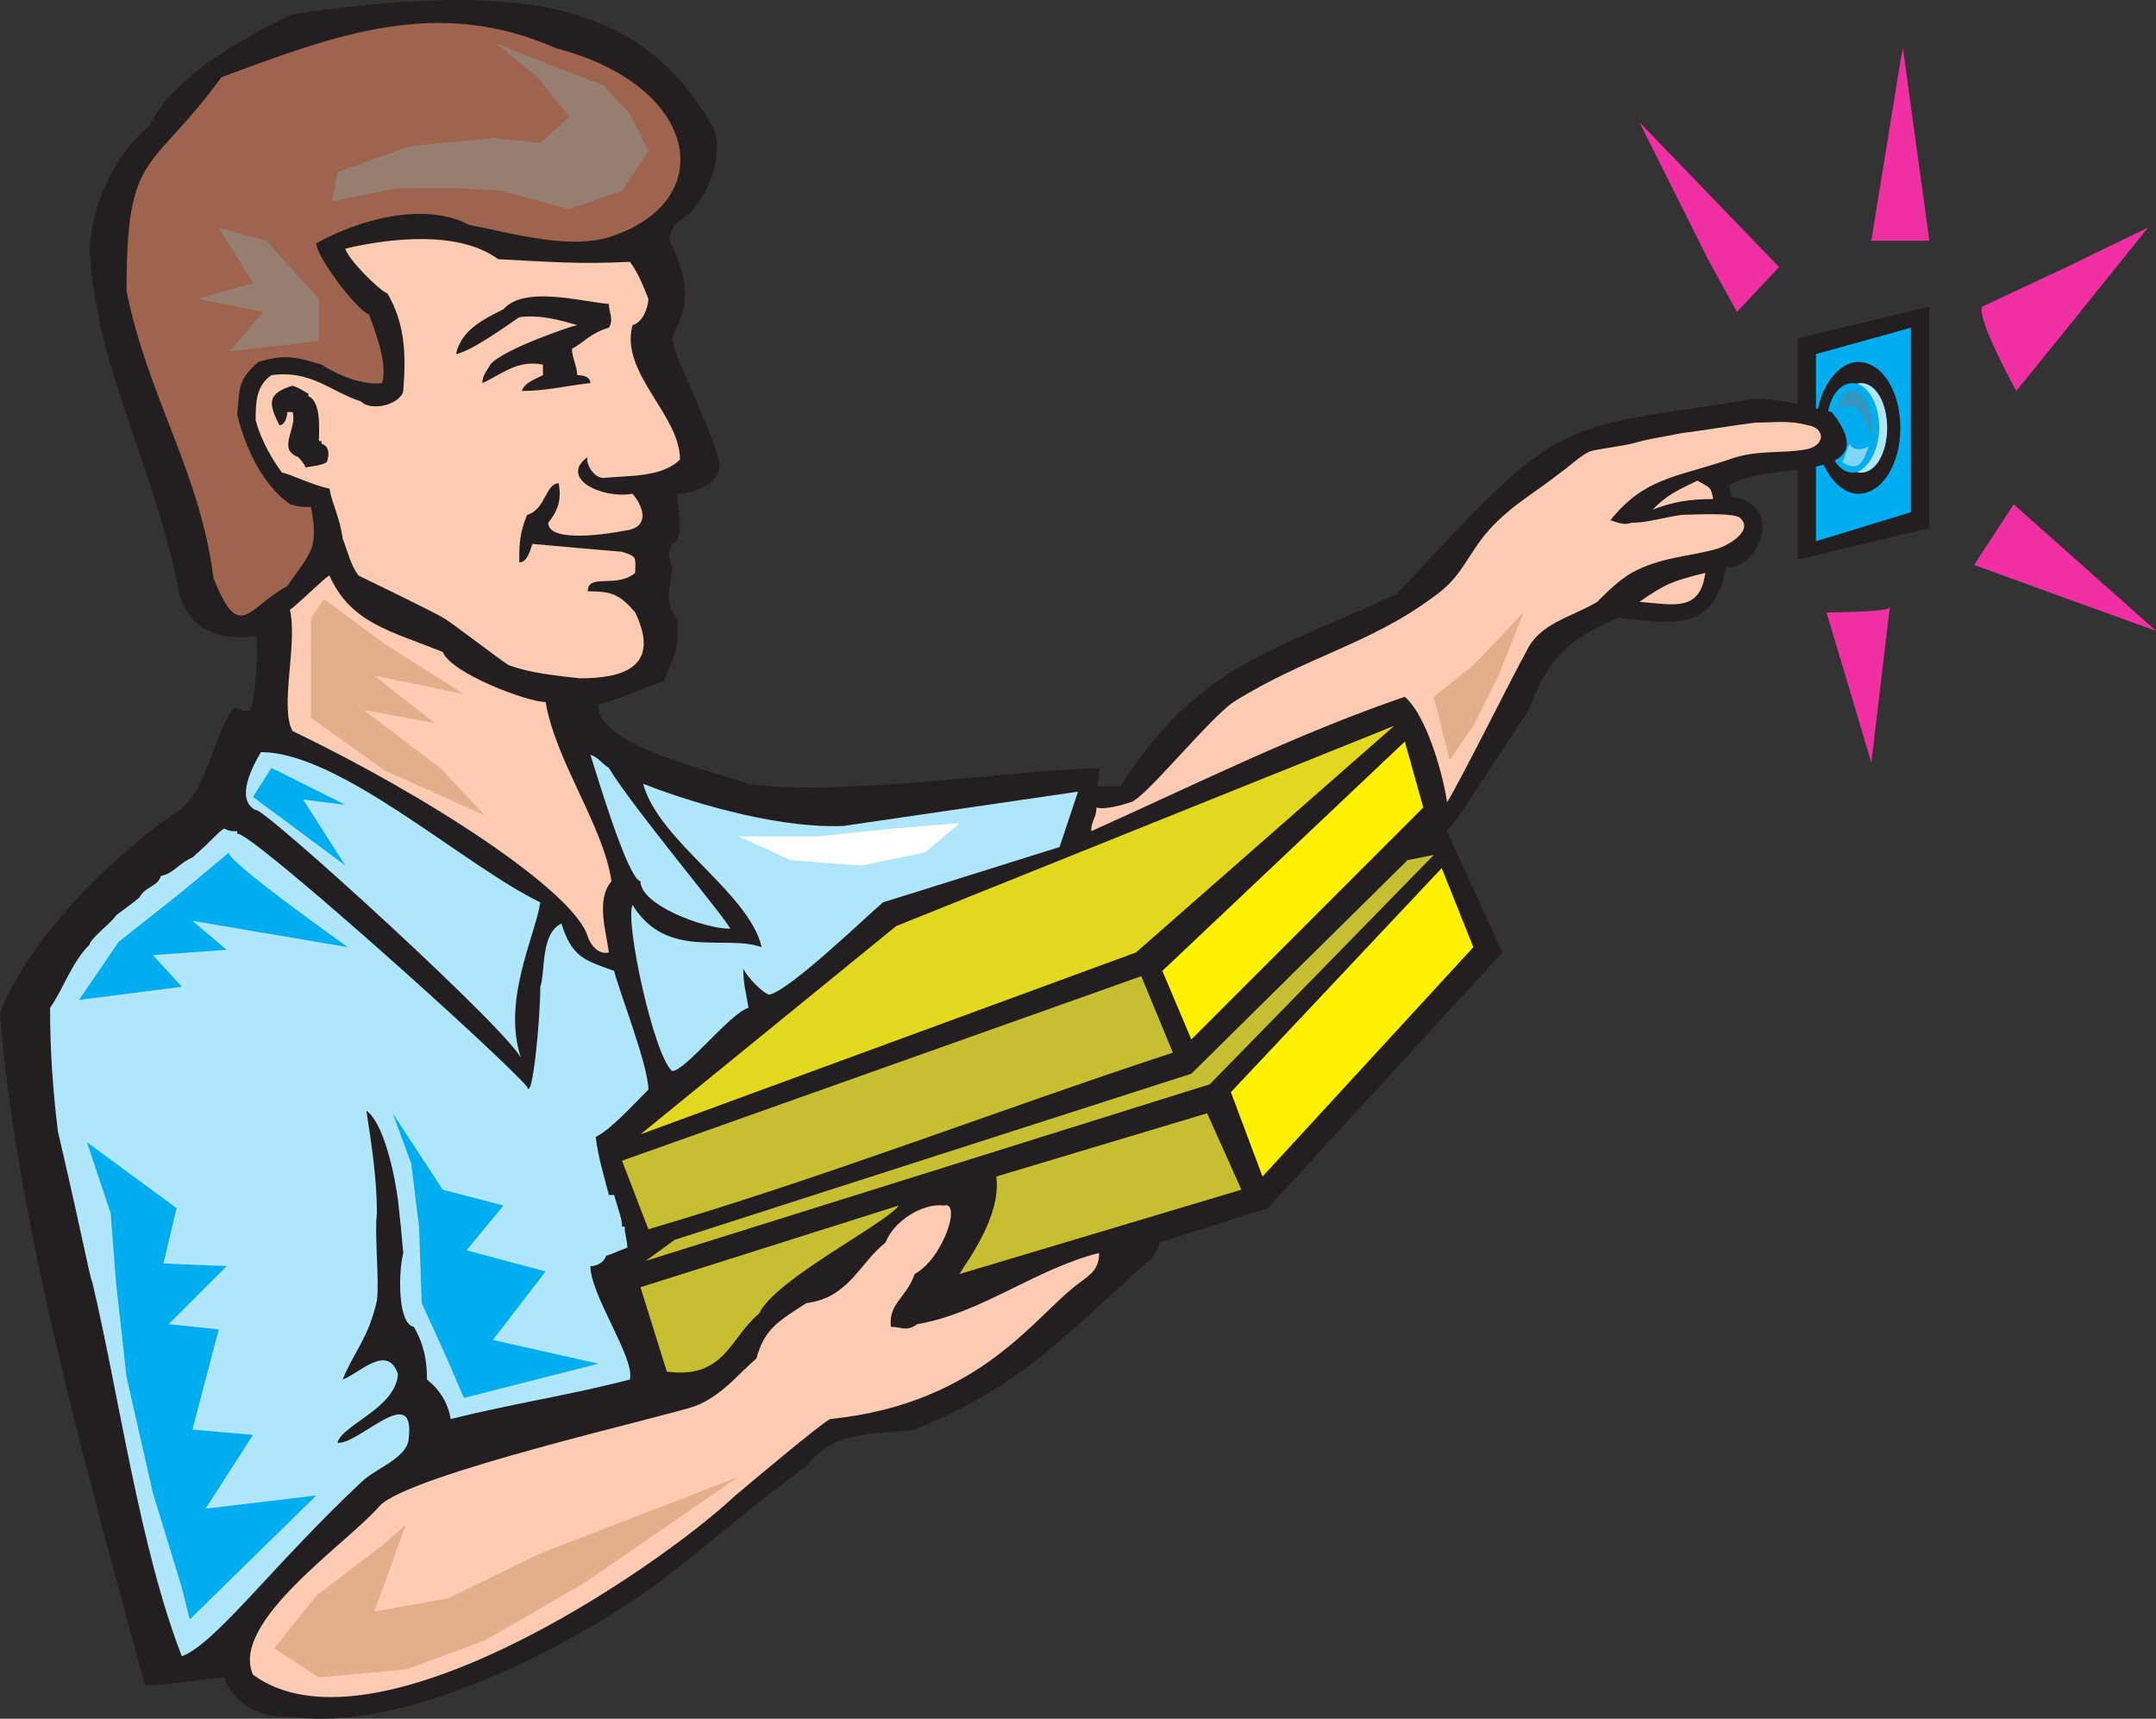
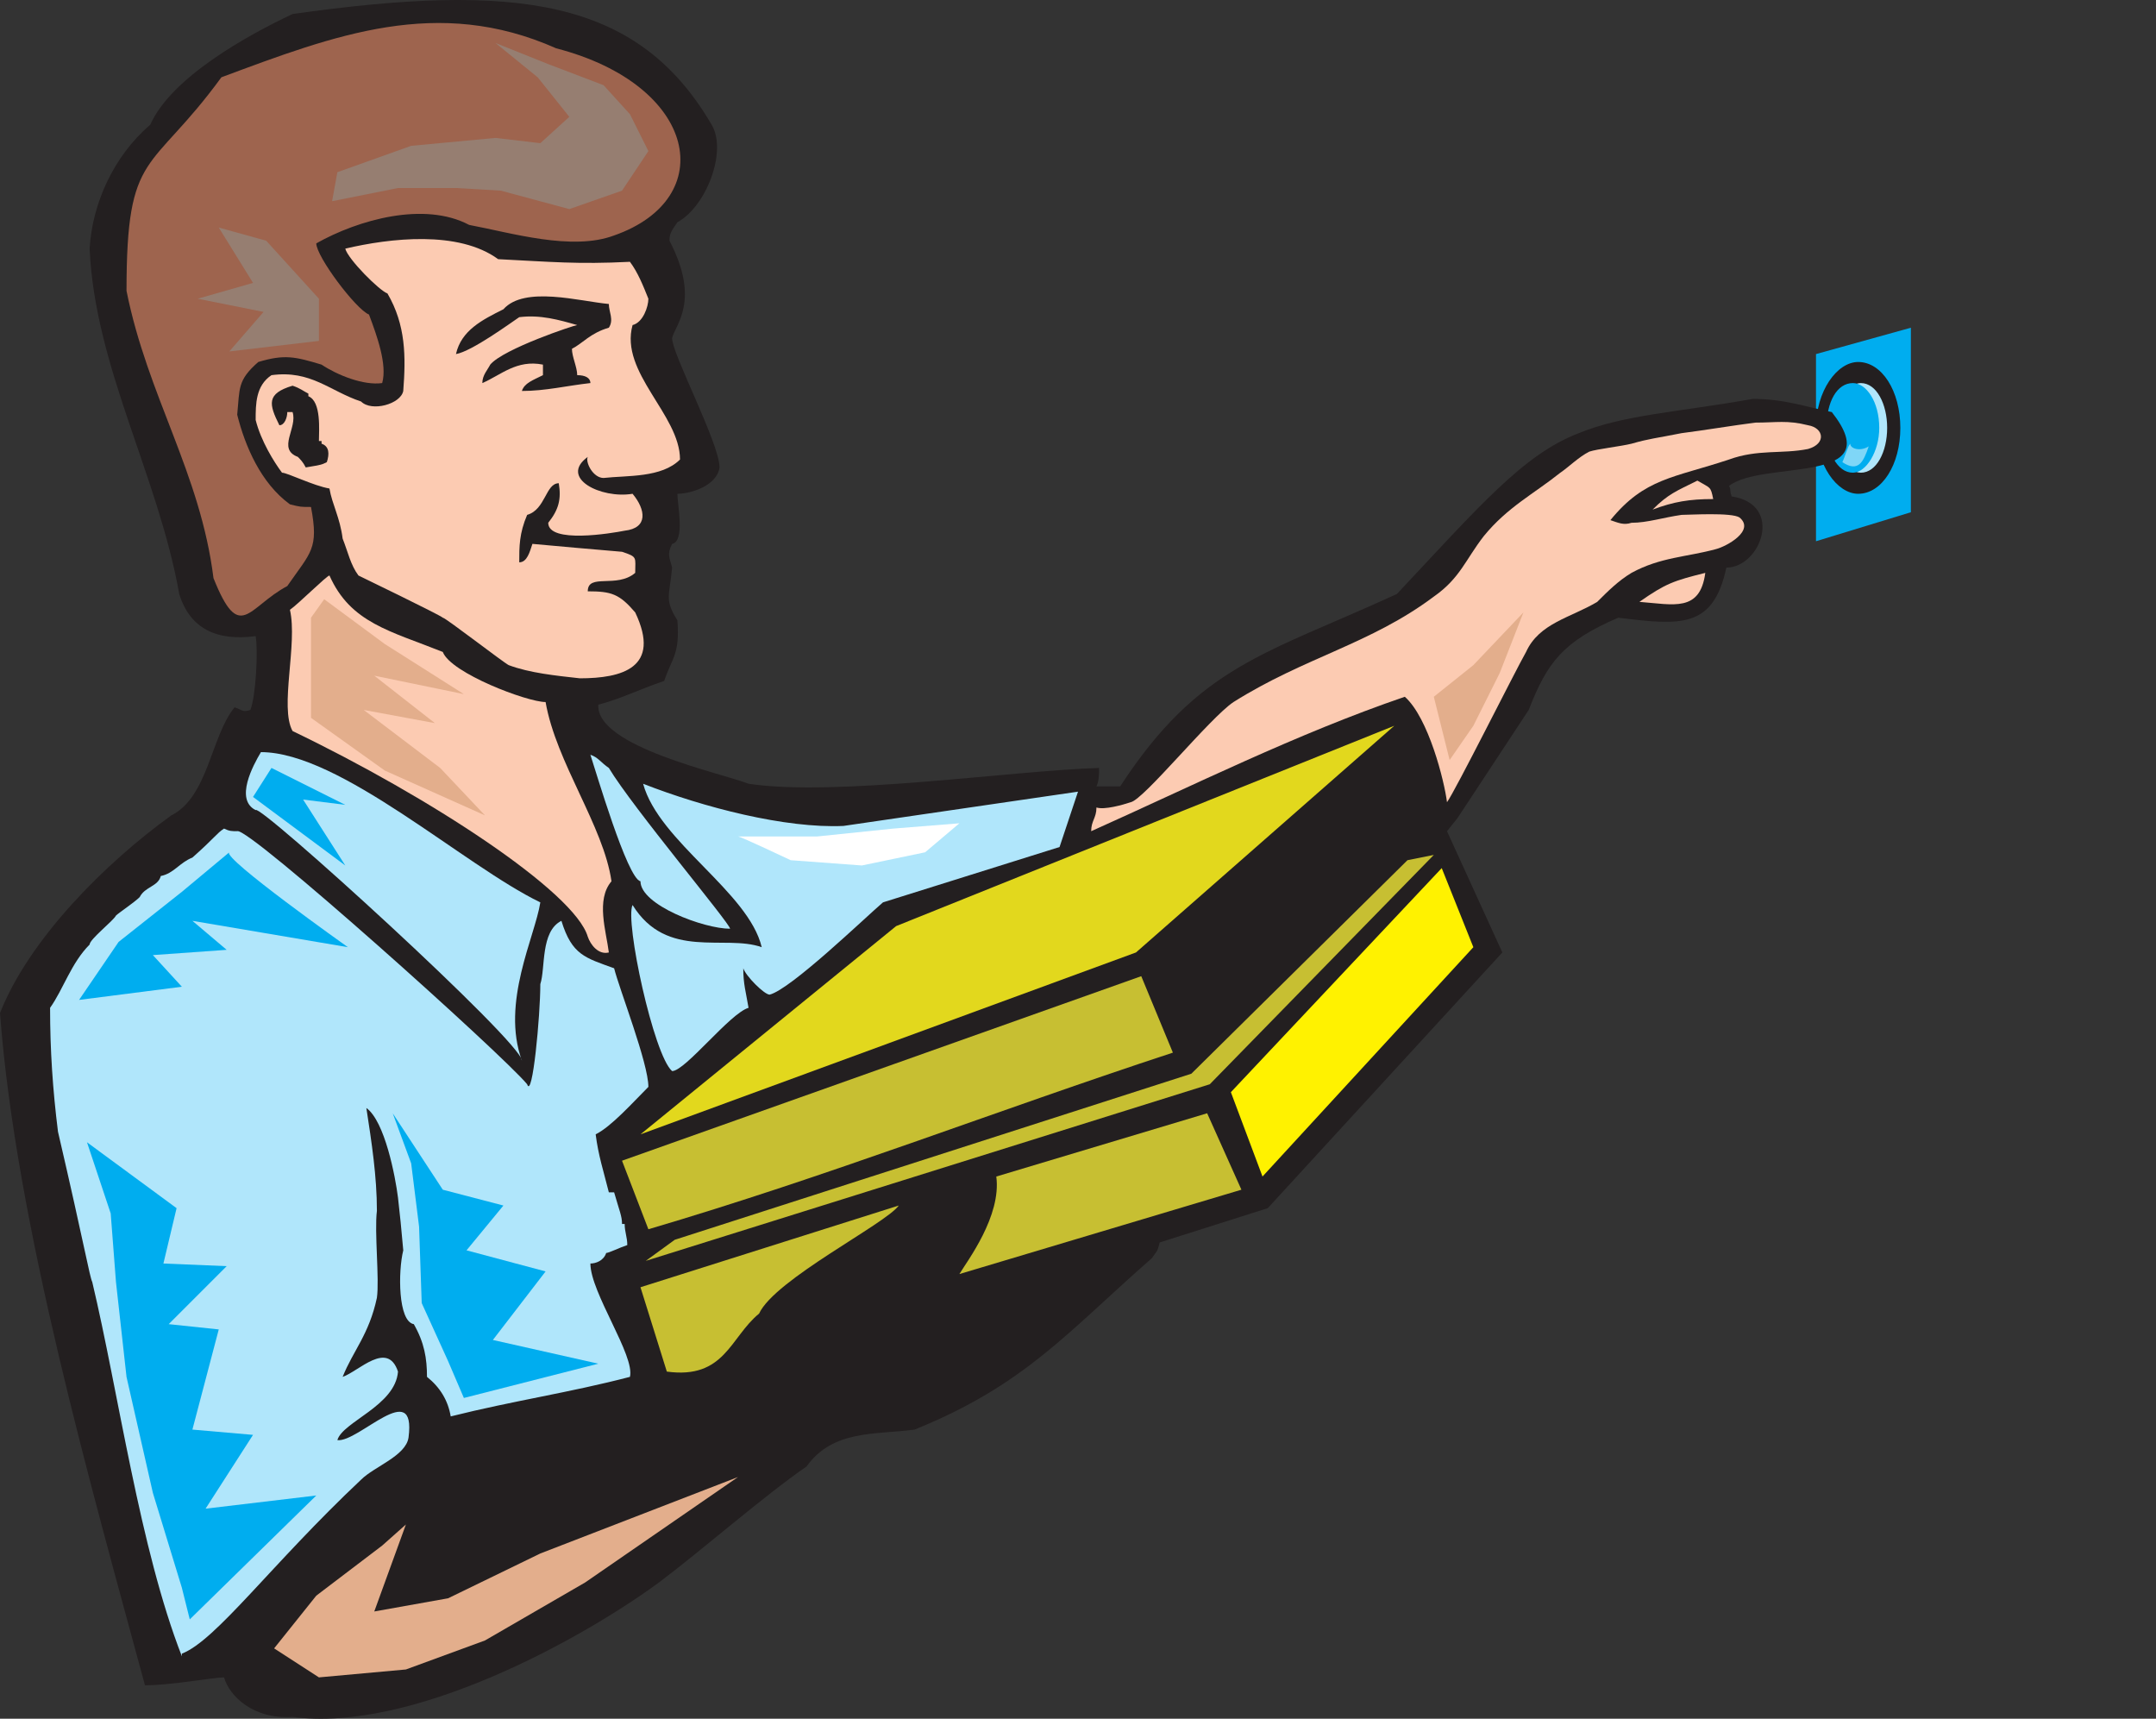
<svg xmlns="http://www.w3.org/2000/svg" width="613.5" height="489.001">
  <rect width="100%" height="100%" fill="#333333" stroke="none" />
-   <path fill="#231f20" fill-rule="evenodd" d="m511.5 96.24 37.5-9v63l-37.5 9v-63" />
  <path fill="#00adef" fill-rule="evenodd" d="m516.75 100.74 27-7.5v52.5l-27 8.25v-53.25" />
  <path fill="#231f20" fill-rule="evenodd" d="M528.75 102.99c6.75 0 12 8.25 12 18.75s-5.25 18.75-12 18.75c-6 0-12-8.25-12-18.75s6-18.75 12-18.75" />
  <path fill="#b0e6fb" fill-rule="evenodd" d="M529.5 108.99c4.5 0 7.5 6 7.5 12.75s-3 12.75-7.5 12.75c-3.75 0-7.5-6-7.5-12.75s3.75-12.75 7.5-12.75" />
  <path fill="#00adef" fill-rule="evenodd" d="M527.25 108.99c3.75 0 7.5 5.25 7.5 12.75 0 6.75-3.75 12.75-7.5 12.75-4.5 0-7.5-6-7.5-12.75 0-7.5 3-12.75 7.5-12.75" />
  <path fill="#231f20" fill-rule="evenodd" d="M213 222.99c24.75 3.75 75-3.75 99.75-4.5 0 1.5 0 3.75-.75 5.25h6.75c22.5-34.5 41.25-37.5 78.75-54.75 23.25-24.75 36-39.75 51.75-45.75 12.75-5.25 28.5-6 49.5-9.75 9 0 15 2.25 22.5 3.75 16.5 21-19.5 13.5-29.25 21 .75 1.5 0 .75.75 3 15 2.25 8.25 20.25-1.5 20.25-3.75 17.25-12.75 16.5-30.75 14.25-15.75 6.75-20.25 12.75-25.5 26.25l-20.25 30.75-3 3.75 15.75 34.5-66.75 72.75-30.75 9.75c-.75 3-.75 2.25-2.25 4.5-24 21-36 36-67.5 48.75-11.25 1.5-23.25 0-30.75 10.5-12 8.25-30 24-42 33-22.5 16.5-70.5 42.75-104.25 38.25-11.25.75-18-6-19.5-11.25-3 0-15 2.25-22.5 2.25C26.25 423.99 4.5 348.24 0 288.24c8.25-21 30-42.75 48.75-56.25 10.5-5.25 11.25-22.5 18-30.75 2.25.75 2.25 1.5 4.5.75 1.5-3.75 2.25-16.5 1.5-21-11.25 1.5-18.75-2.25-21.75-12-6-33.75-24-64.5-25.5-98.25.75-12.75 6.75-26.25 17.25-35.25 6-13.5 27.75-25.5 40.5-31.5 63.75-9 98.25-4.5 119.25 31.5 4.5 7.5-1.5 23.25-9.75 27.75-1.5 2.25-2.25 3-2.25 5.25 9 17.25 1.5 24 .75 27.75 0 4.5 13.5 30 13.5 36.75-.75 5.25-8.25 7.5-12 7.5 0 3 2.25 13.5-1.5 14.25-1.5 3-.75 3.75 0 6.75-.75 8.25-2.25 9 1.5 15 .75 9.75-1.5 10.5-3.75 17.25-6.75 2.25-12.75 5.25-18.75 6.75-.75 12 35.25 19.5 42.75 22.5" />
-   <path fill="#fccbb2" fill-rule="evenodd" d="M72 476.49c-6.75-15 27-37.5 36-48 8.25-9 81.75-25.5 90-28.5 7.5-3 12-9 17.25-13.5 2.25-8.25 6-10.5 14.25-15.75 12-1.5 15-11.25 22.5-17.25 2.25-6 10.5-11.25 16.5-10.5 5.25-1.5 0 15-8.25 19.5-2.25 6.75-7.5 8.25-6.75 15 3 0 4.5 1.5 7.5-.75 18-3 33.75-15.75 51.75-20.25 0 4.5-2.25 6-5.25 8.25-12.75 9-27.75 34.5-71.25 39-3 1.5-22.5 18-27 21.75-23.25 21.75-103.5 75.75-137.25 51" />
-   <path fill="#b0e6fb" fill-rule="evenodd" d="M51.75 471.24c-12-30.75-18-75-25.5-106.5-.75-1.5-2.25-10.5-9.75-42.75-1.5-12-2.25-23.25-2.25-35.25 3.75-5.25 6-12.75 11.25-18 0-1.5 6.75-6.75 7.5-8.25.75-.75 5.25-3.75 6.75-5.25 1.5-3 5.25-3 6-6 3.75-.75 5.25-3.75 9-5.25 6.75-6 6.75-6.75 9-8.25 1.5.75 2.25.75 3.75.75v.75c3-1.5 75.75 63.75 82.5 72 1.5 4.5 3.75-19.5 3.75-28.5 1.5-4.5 0-15 6-18 3 9.75 6.75 10.5 15 13.5 1.5 6 9.75 27 9.75 33.75-4.5 4.5-10.5 11.25-15 13.5.75 6 2.25 10.5 3.75 16.5h1.5c1.5 5.25 2.25 6.75 2.25 9h.75c0 2.25.75 3.75.75 6-2.25.75-5.25 2.25-6 2.25-.75 2.25-3 3-4.5 3 0 8.25 12.75 26.25 11.25 32.25-17.25 4.5-33 6.75-51 11.25-.75-4.5-3-8.25-6.75-11.25 0-5.25-.75-9.75-3.75-15-4.5-.75-4.5-15-3-21-.75-8.25-.75-8.25-1.5-15-.75-6-3.75-21.75-9-25.5 1.5 9.75 3 19.5 3 29.25-.75 6 .75 19.5 0 24.75-2.25 10.5-6.75 15-9.75 22.5 4.5-1.5 12.75-10.5 15.75-1.5-.75 9.75-15.75 14.25-17.25 19.5 6 .75 22.5-18 20.25-.75-.75 5.25-9.75 8.25-13.5 12-25.5 24-41.25 45.75-51 49.5" />
+   <path fill="#b0e6fb" fill-rule="evenodd" d="M51.75 471.24c-12-30.75-18-75-25.5-106.5-.75-1.5-2.25-10.5-9.75-42.75-1.5-12-2.25-23.25-2.25-35.25 3.75-5.25 6-12.75 11.25-18 0-1.5 6.75-6.75 7.5-8.25.75-.75 5.25-3.75 6.75-5.25 1.5-3 5.25-3 6-6 3.75-.75 5.25-3.75 9-5.25 6.75-6 6.75-6.75 9-8.25 1.5.75 2.25.75 3.75.75c3-1.5 75.75 63.75 82.5 72 1.5 4.5 3.75-19.5 3.75-28.5 1.5-4.5 0-15 6-18 3 9.75 6.75 10.5 15 13.5 1.5 6 9.75 27 9.75 33.75-4.5 4.5-10.5 11.25-15 13.5.75 6 2.25 10.5 3.75 16.5h1.5c1.5 5.25 2.25 6.75 2.25 9h.75c0 2.25.75 3.75.75 6-2.25.75-5.25 2.25-6 2.25-.75 2.25-3 3-4.5 3 0 8.25 12.75 26.25 11.25 32.25-17.25 4.5-33 6.75-51 11.25-.75-4.5-3-8.25-6.75-11.25 0-5.25-.75-9.75-3.75-15-4.5-.75-4.5-15-3-21-.75-8.25-.75-8.25-1.5-15-.75-6-3.75-21.75-9-25.5 1.5 9.75 3 19.5 3 29.25-.75 6 .75 19.5 0 24.75-2.25 10.5-6.75 15-9.75 22.5 4.5-1.5 12.75-10.5 15.75-1.5-.75 9.75-15.75 14.25-17.25 19.5 6 .75 22.5-18 20.25-.75-.75 5.25-9.75 8.25-13.5 12-25.5 24-41.25 45.75-51 49.5" />
  <path fill="#c7bf32" fill-rule="evenodd" d="m189.75 390.24-7.5-24 73.5-23.25c-3.75 5.25-35.25 21-39.75 30.75-8.25 6.75-9.75 18.75-26.25 16.5M273 362.49c2.25-3.75 12-16.5 10.5-27.75l60-18 9.75 21.75-80.25 24m-89.25-3.75 8.25-6 147-47.25 61.5-60.75 7.5-1.5-63.75 65.25-160.5 50.25" />
  <path fill="#c7bf32" fill-rule="evenodd" d="m184.5 349.74-7.5-19.5 147.75-52.5 9 21.75c-50.25 16.5-98.25 35.25-149.25 50.25" />
  <path fill="#fff200" fill-rule="evenodd" d="m359.25 334.74-9-24 60-63.75 9 22.5-60 65.25" />
  <path fill="#e2d81d" fill-rule="evenodd" d="M182.25 322.74 255 263.49l141.75-57-73.5 64.5-141 51.75" />
  <path fill="#b0e6fb" fill-rule="evenodd" d="m251.25 256.74 50.25-15.75 5.25-15.75-66.75 9.75c-16.5.75-39.75-5.25-57-12 4.5 16.5 30 30.75 33.75 46.5-10.5-3.75-27 3.75-36.75-12-2.25 4.5 6 42.75 11.25 47.25 3.75 0 16.5-16.5 21.75-18-.75-4.5-1.5-6.75-1.5-11.25.75 2.25 6 7.5 7.5 7.5 6-1.5 27-21.75 32.25-26.25m-178.5-26.25c-6-3-.75-12.75 1.5-16.5 22.5 0 57.75 32.25 79.5 42.75-1.5 9.75-11.25 28.5-5.25 45 0-5.25-75-73.5-75.75-71.25" />
-   <path fill="#fff200" fill-rule="evenodd" d="m339 295.74-8.25-19.5 69-65.25 5.25 18.75-66 66" />
  <path fill="#fccbb2" fill-rule="evenodd" d="M167.25 266.49c-3.75-12.75-45-39.75-84-58.5-3.75-6.75 1.5-24.75-.75-34.5 2.25-1.5 10.5-9.75 11.25-9.75 6 13.5 17.25 15.75 32.25 21.75 2.25 6 24 14.25 29.25 14.25 3 17.25 16.5 35.25 18.75 51-4.5 5.25-1.5 14.25-.75 20.25-3 .75-5.25-2.25-6-4.5" />
  <path fill="#b0e6fb" fill-rule="evenodd" d="M182.25 250.74c-3.75-.75-12.75-31.5-14.25-36 2.25.75 3 2.25 5.25 3.75 6.75 11.25 34.5 44.25 34.5 45.75-7.5 0-25.5-6.75-25.5-13.5" />
  <path fill="#fccbb2" fill-rule="evenodd" d="M165 192.99c-6.75-.75-14.25-1.5-20.25-3.75-1.5-.75-18-13.5-18.75-13.5-.75-.75-24-12-24-12-2.25-3-3-6.75-4.5-10.5-.75-6-3-9.75-3.75-14.25-4.5-.75-12-4.5-13.5-4.5-2.25-3-6-9-7.5-15 0-4.5 0-9.75 4.5-12.75 11.25-1.5 16.5 4.5 25.5 7.5 3 3 11.25.75 12-3 .75-9.75.75-18.75-4.5-27.75-2.25-.75-11.25-9.75-12-12.75 12.75-3 32.25-5.25 43.5 3 15 .75 22.5 1.5 37.5.75 2.25 3 3.75 6.75 5.25 10.5 0 2.25-1.5 6.75-4.5 7.5-3.75 13.5 13.5 25.5 13.5 38.25-5.25 5.25-15 4.5-21.75 5.25-3 0-5.25-4.5-4.5-6-8.25 6 3.75 12 12.75 10.5 3.75 4.5 4.5 9.75-2.25 10.5-3.75.75-21.75 3.75-21.75-2.25 3-3.75 3.75-6.75 3-11.25-3.75 0-3.75 7.5-9 9-2.25 5.25-2.25 9-2.25 13.5 2.25 0 3-3 3.75-5.25 8.25.75 16.5 1.5 25.5 2.25 4.5 1.5 3.75 1.5 3.75 6-5.25 4.5-13.5 0-13.5 5.25 6.75 0 9 .75 13.5 6 7.5 15.75-3.75 18.75-15.75 18.75" />
  <path fill="#9e644e" fill-rule="evenodd" d="M60.75 164.49C57 134.49 42 112.74 36 82.74c0-40.5 6.75-33 27-60.75 32.25-12 61.5-23.25 95.25-8.25 40.5 10.5 46.5 42.75 16.5 53.25-12 4.5-29.25-.75-41.25-3-12.75-6.75-31.5-1.5-43.5 5.25 0 3.75 11.25 18.75 15 20.25 2.25 6 5.25 14.25 3.75 19.5-5.25.75-12.75-2.25-17.25-5.25-7.5-2.25-10.5-3-18-.75-6 5.25-5.25 7.5-6 15 2.25 9 6.75 19.5 15 25.5 3 .75 3 .75 6 .75 2.25 12 0 12.75-6.75 22.5-11.25 6-13.5 16.5-21-2.25" />
  <path fill="#231f20" fill-rule="evenodd" d="M87 132.99c-.75-1.5-1.5-2.25-2.25-3-6-2.25 0-8.25-1.5-12.75h-1.5c0 1.5-.75 3.75-2.25 3.75-3-6-3.75-9 3.75-11.25 2.25.75 3 1.5 4.5 2.25v.75c3.75 1.5 3 9.75 3 12.75h.75v.75c2.25.75 2.25 3 1.5 5.25-1.5.75-1.5.75-6 1.5m61.5-21.75c.75-2.25 3-3 6-4.5v-3c-7.5-1.5-12 3-17.25 5.25 0-2.25 1.5-3.75 2.25-5.25 3.75-4.5 24-11.25 24.75-11.25-5.25-1.5-10.5-3-16.5-2.25-2.25 1.5-13.5 9.75-18 10.5 1.5-6.75 7.5-9.75 13.5-12.75 6-6.75 21.75-2.25 30-1.5 0 2.25 1.5 4.5 0 6.75-5.25 1.5-7.5 4.5-10.5 6 0 2.25 1.5 5.25 1.5 7.5 2.25 0 3.75.75 3.75 2.25-6.75.75-12.75 2.25-19.5 2.25" />
  <path fill="#fccbb2" fill-rule="evenodd" d="M312 229.74c0 3-1.5 3.75-1.5 6.75 28.5-12.75 58.5-27.75 89.25-38.25 6.75 6 11.25 24 12 30 2.25-3 19.5-37.5 22.5-42.75 3.75-8.25 12.75-9.75 20.25-14.25 3-3 6-6 9.75-8.25 8.25-4.5 15.75-4.5 24-6.75 3-.75 11.25-5.25 6.75-9-2.25-1.5-14.25-.75-16.5-.75-5.25.75-9.75 2.25-14.25 2.25-2.25.75-3.75 0-6-.75 9.75-12 18-12 33.75-17.25 8.25-3 15-1.5 22.5-3 5.25-1.5 4.5-6 0-6.75-6-1.5-9-.75-15-.75-6 .75-15 2.25-21 3-7.5 1.5-9 1.5-14.25 3-3 .75-9.75 1.5-12 2.25-3 1.5-6 4.5-8.25 6-7.5 6-15 9.75-21.75 18-5.25 6.75-6.75 12-14.25 17.25-18 13.5-36.75 17.25-57 30-6.75 4.5-25.5 27.75-29.25 28.5-2.25.75-7.5 2.25-9.75 1.5" />
  <path fill="#fccbb2" fill-rule="evenodd" d="M483 136.74c3.75 2.25 3.75 1.5 4.5 5.25-6.75 0-11.25.75-17.25 3 4.5-4.5 6.75-5.25 12.75-8.25m2.25 26.25c-1.5 11.25-9 9-18.75 8.25 7.5-5.25 9.75-6 18.75-8.25" />
-   <path fill="#3296bf" fill-rule="evenodd" d="M532.5 124.74c-2.25-6.75-3.75-11.25-9.75-8.25 3.75-12 11.25-1.5 9.75 8.25" />
  <path fill="#7fd6f7" fill-rule="evenodd" d="M531.75 126.99c-1.5 4.5-3 7.5-7.5 4.5.75-1.5 1.5-4.5 2.25-5.25 0 1.5 3 2.25 5.25.75" />
-   <path fill="#f030a2" fill-rule="evenodd" d="M586.5 155.49v14.25l27 9.75zm0-78.75v18.75l24.75-30.75zm0 18.75V76.74L564 87.24c-1.5 3.75 9.75 24 9.75 24l12.75-15.75m0 74.25v-14.25l-13.5-12-11.25 17.25 24.75 9M540.75 17.49v51H549l-7.5-54.75-.75 3.75m0 51v-51l-8.25 51zM486 54.99v18.75l8.25 15 12-12.75-20.25-21m51.75 117.75-5.25 44.25-12.75-42.75s18 0 18-1.5m-51.75-99V54.99l-19.5-20.25zm0 0" />
  <path fill="#00adef" fill-rule="evenodd" d="m111.75 316.74 5.25 14.25 2.25 18 .75 21.75 7.5 16.5 4.5 10.5 38.25-9.75-30-6.75 15-19.5-22.5-6 10.5-12.75-17.25-4.5-14.25-21.75m-87 8.25 6.75 20.25 1.5 19.5 3 27 7.5 33 8.25 27 2.25 9 36-35.25-31.5 3.75 13.5-21-17.25-1.5 7.5-28.5-14.25-1.5 16.5-16.5-18-.75 3.75-15.75-25.5-18.75m52.5-106.5L72 226.74l26.25 19.5-12-18.75 12 1.5-21-10.5" />
  <path fill="#e3ae8c" fill-rule="evenodd" d="M88.5 175.74v28.5l21 15 28.5 12.75-12.75-13.5-21.75-16.5 20.25 3.75-17.25-13.5 25.5 5.25-22.5-14.25-17.25-12.75-3.75 5.25m20.25 264L90 453.99l-12 15 12.75 8.25 24.75-2.25 22.5-8.25 28.5-16.5 43.5-30-56.25 21.75-26.25 12.75-21 3.75 9-24.75-6.75 6m324.75-265.5-6.75 17.25-7.5 15-6.75 9.75-4.5-18 11.25-9 14.25-15" />
  <path fill="#fff" fill-rule="evenodd" d="M210 237.99h22.5l21.75-2.25 18.75-1.5-9.75 8.25-18 3.75-20.25-1.5s-14.25-6.75-15-6.75" />
  <path fill="#00adef" fill-rule="evenodd" d="m65.25 242.49-13.5 11.25-18 14.25-11.25 16.5 29.25-3.75-8.25-9 21-1.5-9.75-8.25 44.25 7.5s-36-25.5-33.75-27" />
  <path fill="#967e71" fill-rule="evenodd" d="m179.25 32.49 5.25 10.5-7.5 11.25-15 5.25-19.5-5.25-12.75-.75h-16.5L94.5 57.24l1.5-8.25 21-7.5 24-2.25 12.75 1.5 8.25-7.5-9-11.25-12-9.75 15 6 15.75 6 7.5 8.25m-88.5 52.5-15-16.5-13.5-3.75L72 80.49l-15.75 4.5L75 88.74l-9.75 11.25 25.5-3v-12" />
</svg>